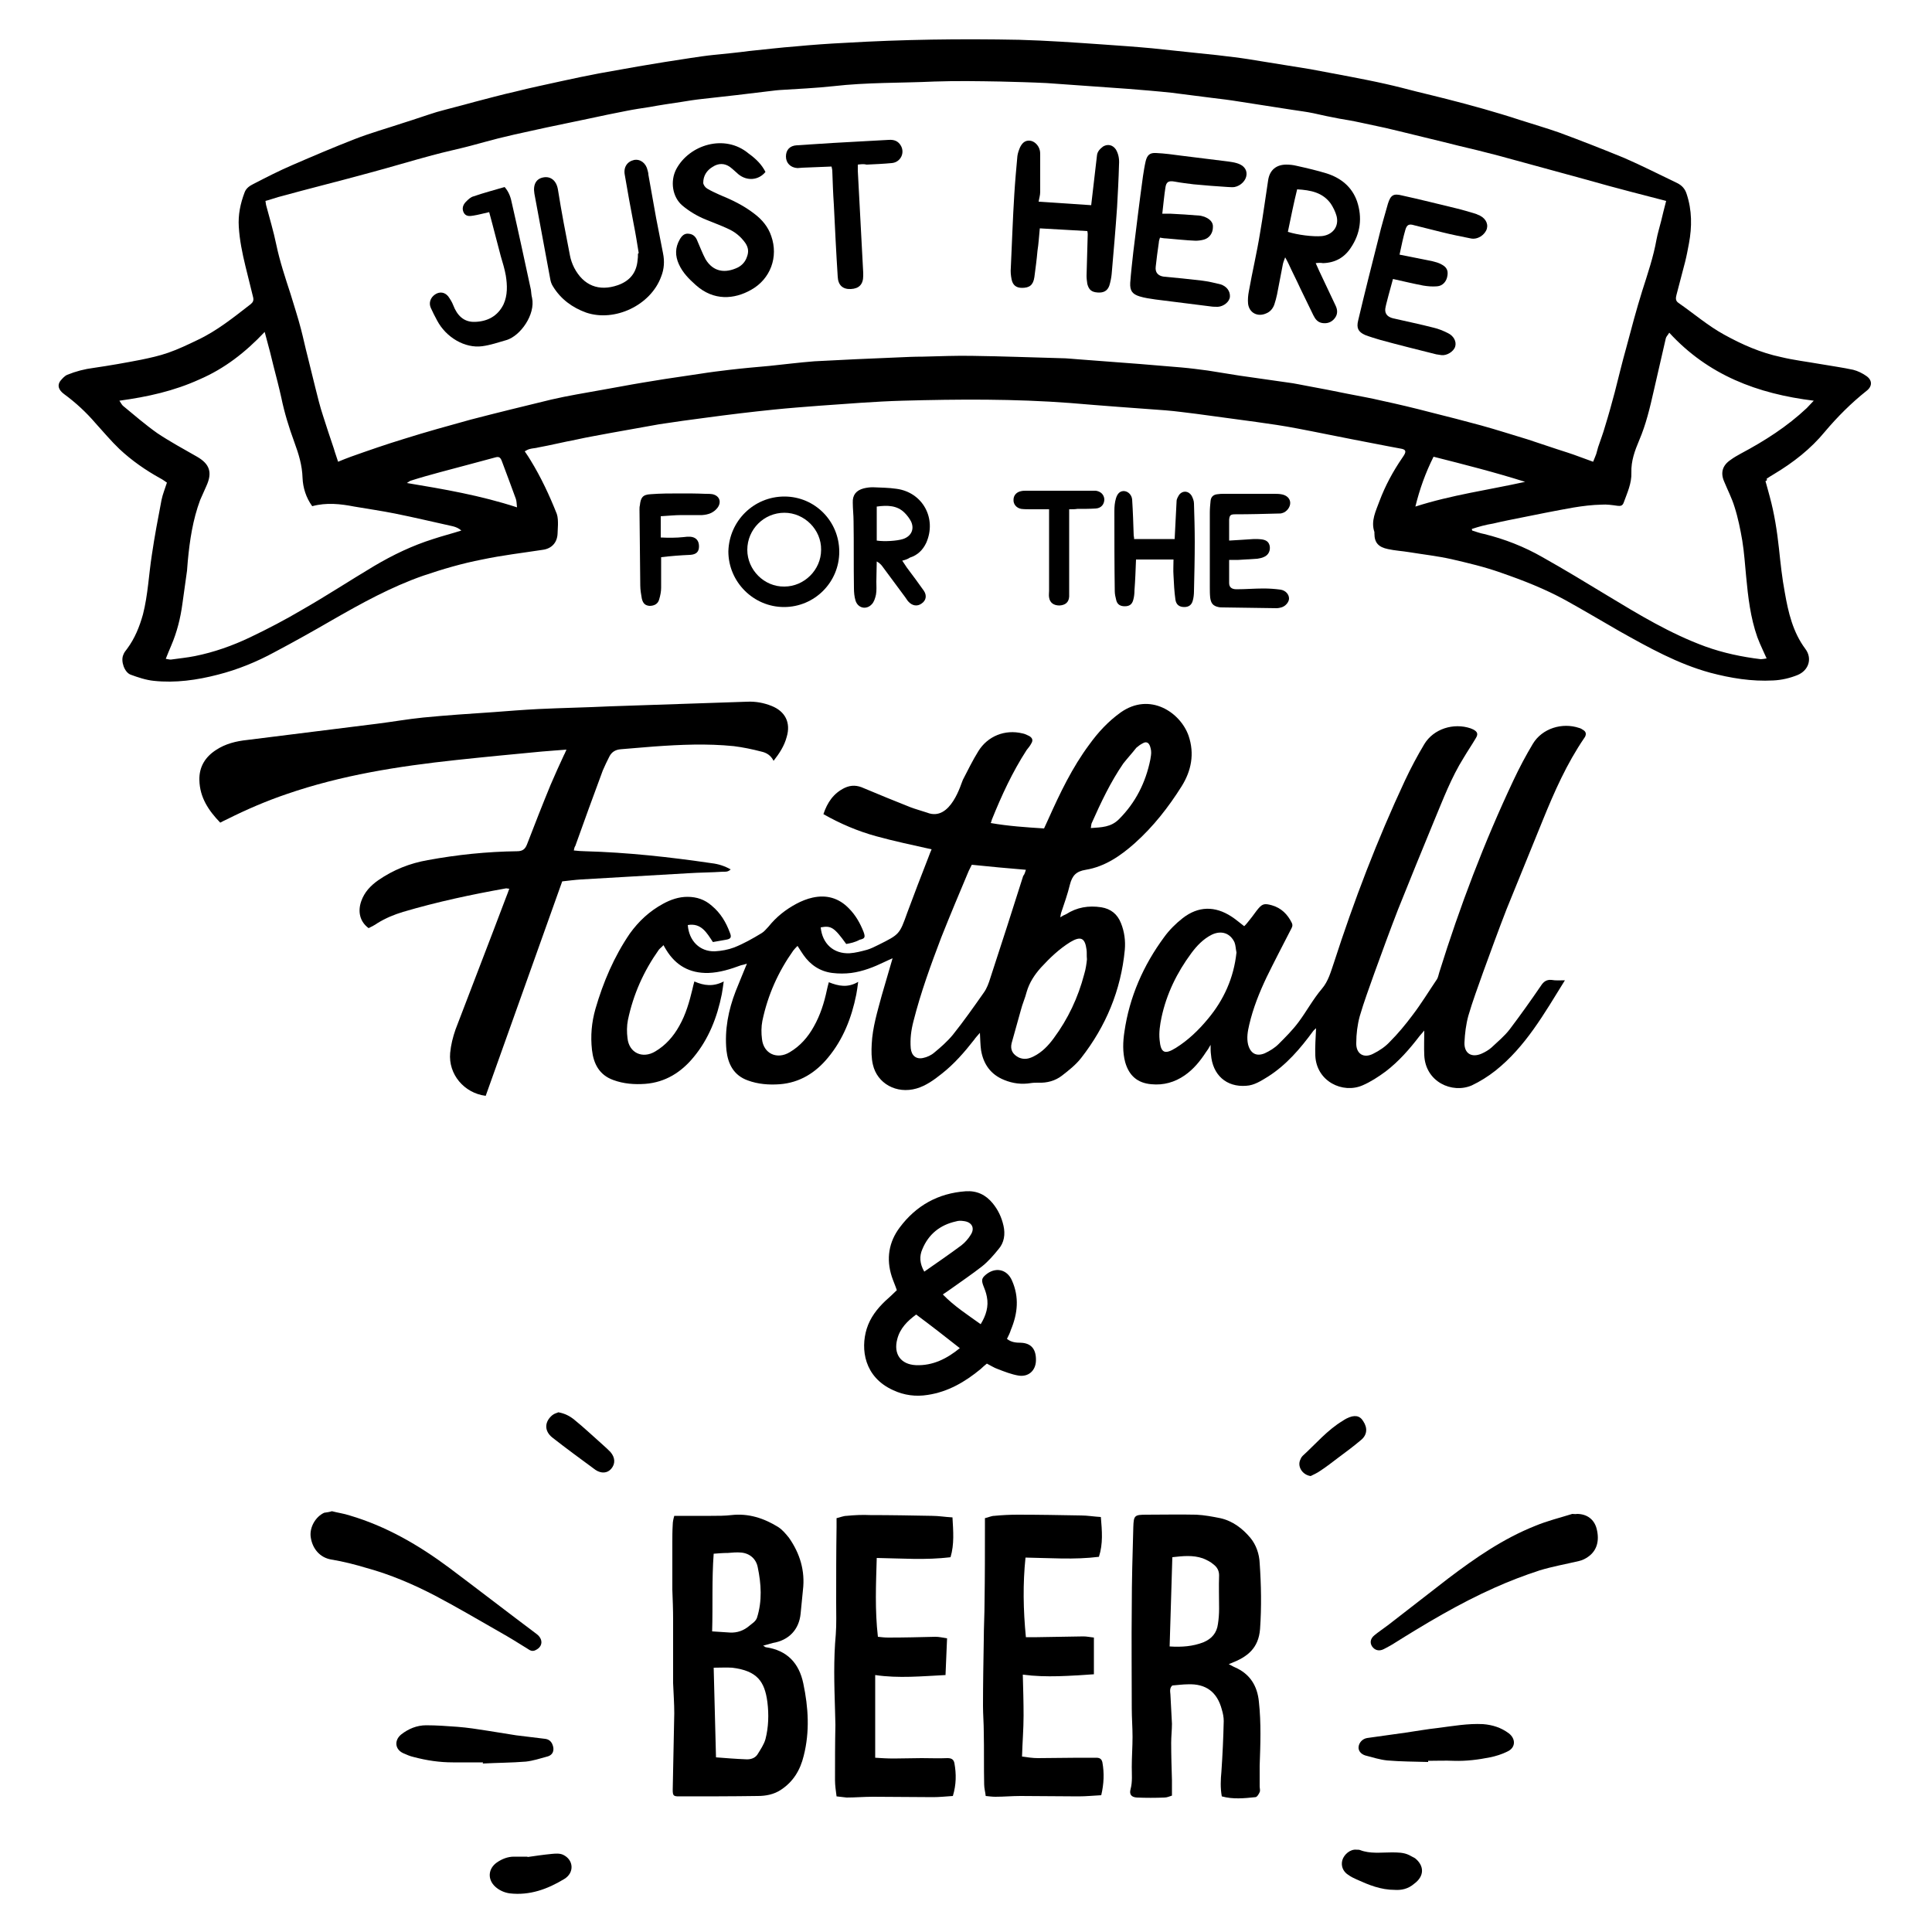
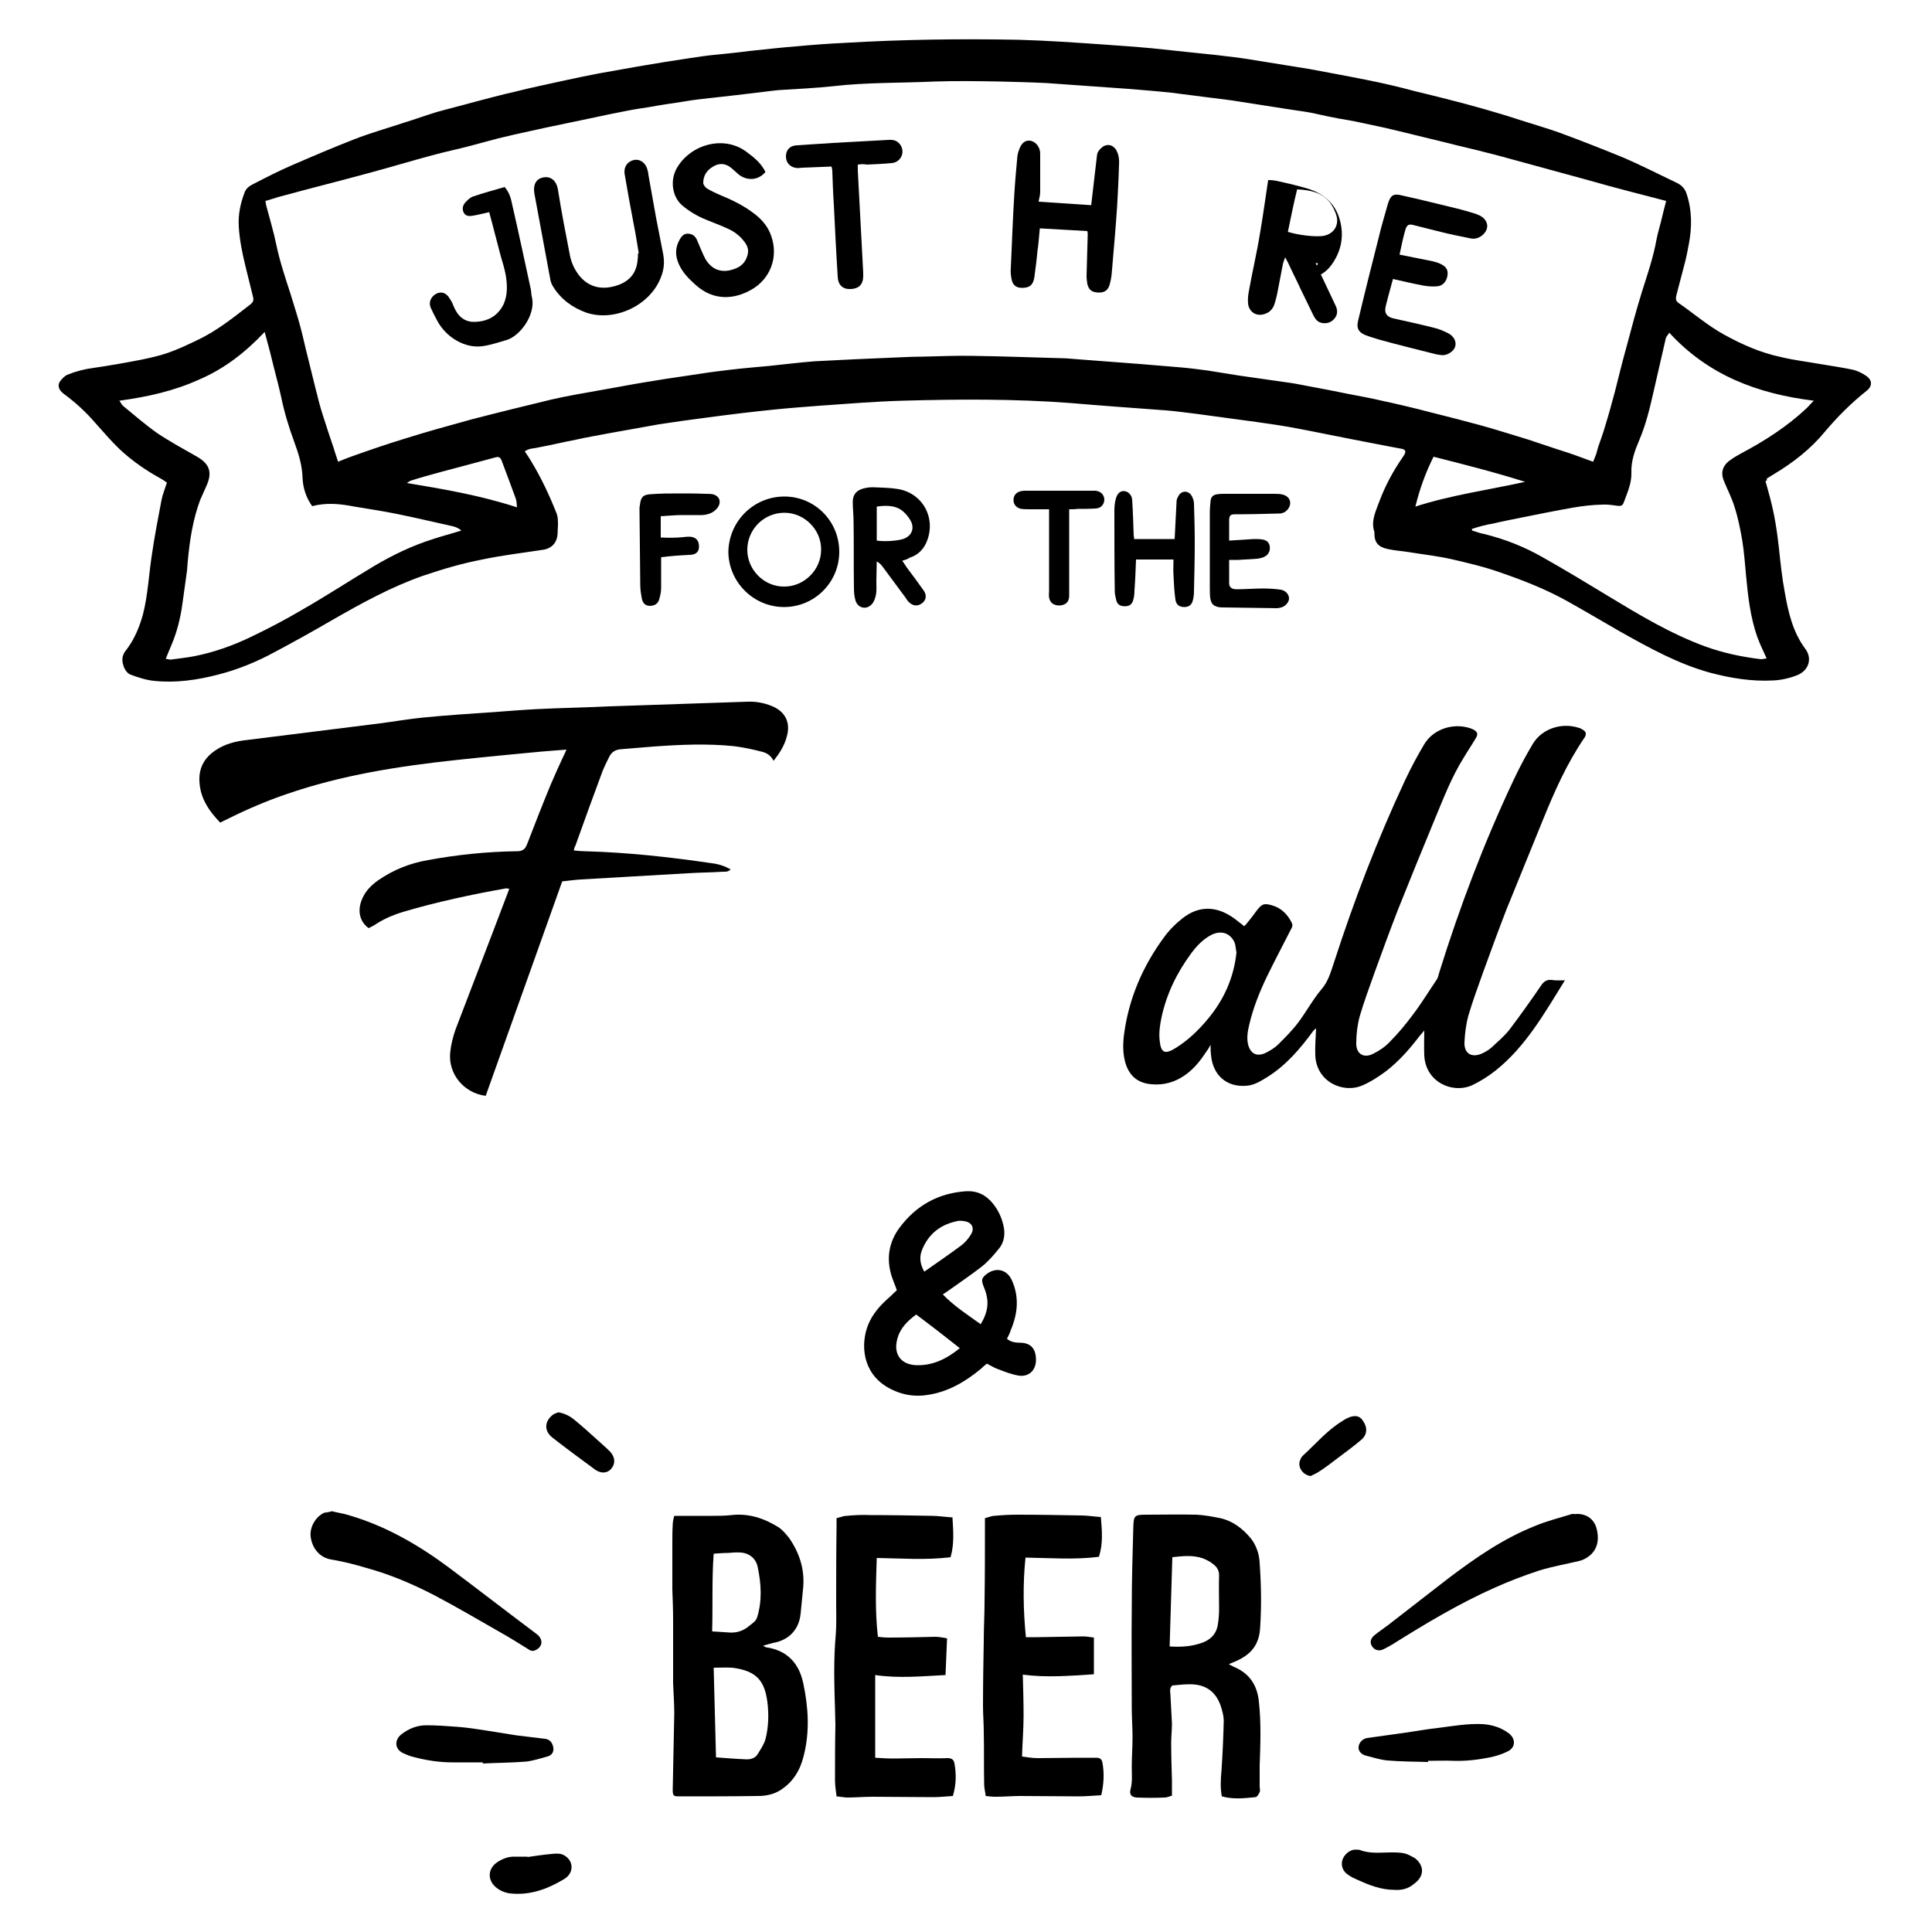
<svg xmlns="http://www.w3.org/2000/svg" version="1.1" id="Layer_1" x="0px" y="0px" viewBox="0 0 500 500" style="enable-background:new 0 0 500 500;" xml:space="preserve">
  <path d="M456.9,124.5c0.4,1.5,0.8,2.8,1.1,4c1.2,4.4,1.9,8.9,2.4,13.5c0.4,3.8,0.8,7.6,1.5,11.3c0.9,5.2,2.1,10.3,5.3,14.6  c1.9,2.5,0.9,5.6-2,6.8c-2,0.8-4.1,1.3-6.3,1.4c-5.6,0.3-11-0.6-16.3-2c-8.4-2.3-15.9-6.5-23.4-10.7c-4.7-2.7-9.4-5.5-14.1-8.1  c-5.3-2.9-10.9-5.1-16.7-7.1c-4.2-1.5-8.5-2.5-12.8-3.5c-3.6-0.8-7.2-1.2-10.9-1.8c-1.8-0.3-3.7-0.4-5.5-0.8c-2.4-0.5-3.5-1.6-3.5-4  c0-0.1,0-0.3,0-0.4c-1-2.9,0.4-5.5,1.3-8c1.5-4,3.5-7.7,5.9-11.2c0.1-0.2,0.3-0.4,0.4-0.6c0.7-1.1,0.5-1.6-0.8-1.8  c-1.1-0.2-2.1-0.4-3.2-0.6c-3.1-0.6-6.2-1.2-9.3-1.8c-4.7-0.9-9.4-1.9-14.2-2.8c-3.6-0.7-7.1-1.2-10.7-1.7  c-5.2-0.7-10.3-1.4-15.5-2.1c-2.6-0.3-5.3-0.7-7.9-0.9c-8.2-0.6-16.5-1.2-24.7-1.9c-14.5-1.1-28.9-1-43.4-0.6  c-7.2,0.2-14.3,0.8-21.5,1.3c-3.9,0.3-7.9,0.6-11.8,1c-5.9,0.6-11.7,1.3-17.6,2.1c-4,0.5-8.1,1.1-12.1,1.7  c-4.1,0.7-8.2,1.5-12.3,2.2c-3.1,0.6-6.2,1.1-9.3,1.8c-3.2,0.6-6.4,1.4-9.7,2c-0.7,0.2-1.5,0.2-2.2,0.4c-0.4,0.1-0.8,0.3-1.3,0.6  c0.6,0.9,1.1,1.6,1.5,2.3c2.7,4.4,4.9,9.1,6.8,13.9c0.3,0.9,0.3,1.9,0.3,2.8c0,0.8-0.1,1.5-0.1,2.3c-0.1,2.3-1.5,3.9-3.9,4.2  c-5.2,0.8-10.4,1.4-15.6,2.5c-5.2,1-10.3,2.5-15.3,4.2c-8.3,2.9-15.9,7.1-23.4,11.4c-5,2.9-10,5.7-15.1,8.4  c-4.6,2.5-9.5,4.5-14.6,5.8c-5.4,1.4-11,2.2-16.6,1.6c-2-0.2-4.1-0.9-6-1.6c-1.6-0.6-2.6-3.5-1.9-5.1c0.2-0.6,0.6-1.1,1-1.6  c2-2.7,3.2-5.7,4.1-8.9c1.3-5.1,1.5-10.3,2.3-15.4c0.7-4.8,1.6-9.5,2.5-14.2c0.3-1.5,0.9-2.9,1.4-4.5c-0.6-0.4-1.1-0.8-1.7-1.1  c-3.8-2.1-7.4-4.6-10.6-7.6c-2.2-2.1-4.1-4.4-6.2-6.7c-2.4-2.8-5.1-5.3-8.1-7.5c-1.5-1.1-1.8-2.3-1-3.4c0.5-0.6,1.1-1.3,1.8-1.6  c2.2-0.9,4.5-1.5,6.9-1.8c4.1-0.6,8.1-1.3,12.2-2.1c2.4-0.5,4.7-1,7-1.8c2.6-0.9,5.1-2.1,7.6-3.3c5.1-2.4,9.4-5.9,13.8-9.3  c0.6-0.5,0.8-1,0.6-1.8c-0.7-2.7-1.3-5.4-2-8.1c-0.8-3.3-1.5-6.7-1.7-10.1c-0.2-3.1,0.4-6,1.5-8.9c0.4-1.1,1.3-1.7,2.3-2.2  c3.3-1.7,6.6-3.4,10.1-4.9c5.3-2.3,10.7-4.6,16.1-6.7c4.1-1.6,8.4-2.8,12.6-4.2c2.9-0.9,5.7-1.9,8.6-2.8c3.2-0.9,6.5-1.7,9.7-2.6  c3.5-0.9,7.1-1.9,10.7-2.7c3.9-1,7.9-1.8,11.9-2.7c3.2-0.7,6.5-1.4,9.7-2c3.4-0.6,6.7-1.2,10.1-1.8c4.6-0.8,9.1-1.5,13.7-2.2  c2-0.3,4-0.6,6-0.8c3-0.3,6.1-0.6,9.1-1c4-0.4,8.1-0.9,12.1-1.2c4.2-0.4,8.4-0.7,12.5-0.9c15.1-0.9,30.2-1.1,45.3-0.8  c7.2,0.2,14.3,0.7,21.5,1.2c4.3,0.3,8.6,0.6,12.9,1c4.1,0.4,8.2,0.9,12.3,1.3c3,0.3,5.9,0.6,8.9,1c2.5,0.3,4.9,0.7,7.3,1.1  c4.1,0.7,8.3,1.3,12.4,2c3.4,0.6,6.7,1.3,10.1,1.9c3.1,0.6,6.2,1.2,9.3,1.9c2.7,0.6,5.4,1.3,8.1,2c2.6,0.6,5.2,1.3,7.7,1.9  c3.2,0.8,6.5,1.7,9.7,2.6c3.1,0.9,6.2,1.8,9.2,2.8c3.4,1.1,6.9,2.1,10.3,3.3c5.7,2.1,11.3,4.3,16.9,6.6c4.6,2,9.1,4.3,13.7,6.5  c1.2,0.6,2,1.5,2.4,2.8c1.4,4.2,1.4,8.5,0.6,12.8c-0.3,1.6-0.6,3.2-1,4.8c-0.7,2.8-1.5,5.6-2.2,8.4c-0.2,0.8-0.4,1.6,0.5,2.2  c3.9,2.7,7.6,5.9,11.8,8.2c4.7,2.6,9.5,4.7,14.7,5.8c3.3,0.8,6.7,1.2,10.1,1.8c2.9,0.5,5.8,0.9,8.6,1.5c1.2,0.3,2.4,0.9,3.4,1.6  c1.6,1.1,1.6,2.7,0,3.9c-3.9,3.1-7.5,6.7-10.7,10.5c-3.7,4.5-8.2,8-13.2,11c-0.7,0.4-1.3,0.8-1.9,1.2  C457.4,124.3,457.2,124.4,456.9,124.5z M431.2,52c-3.1-0.8-5.8-1.5-8.5-2.2c-4.2-1.1-8.3-2.2-12.5-3.4c-4.3-1.2-8.5-2.3-12.8-3.5  c-3.3-0.9-6.6-1.8-9.9-2.7c-3.4-0.9-6.7-1.7-10.1-2.5c-5.1-1.3-10.3-2.5-15.5-3.8c-1.4-0.3-2.8-0.7-4.3-1c-1.8-0.4-3.7-0.8-5.6-1.2  c-1.8-0.4-3.6-0.7-5.4-1c-2.2-0.4-4.5-0.9-6.7-1.4c-1.9-0.4-3.7-0.6-5.6-0.9c-4.5-0.7-9-1.4-13.5-2.1c-2.4-0.4-4.9-0.7-7.4-1  c-3.4-0.4-6.8-0.9-10.2-1.3c-3.7-0.4-7.5-0.7-11.2-1c-7-0.5-14.1-1-21.1-1.5c-4-0.2-8-0.3-12-0.4c-5.7-0.1-11.4-0.2-17.1,0  c-8.7,0.4-17.4,0.2-26.1,1.2c-4.6,0.5-9.2,0.7-13.9,1c-0.4,0-0.8,0.1-1.1,0.1c-3.3,0.4-6.7,0.8-10,1.2c-3,0.3-5.9,0.7-8.9,1  c-1.9,0.2-3.8,0.5-5.6,0.8c-2.7,0.4-5.4,0.8-8.1,1.3c-2,0.3-4,0.6-6,1c-3.2,0.6-6.4,1.3-9.7,2c-3.7,0.8-7.3,1.5-11,2.3  c-1.4,0.3-2.7,0.6-4.1,0.9c-2.8,0.6-5.5,1.2-8.3,1.9c-2.4,0.6-4.8,1.3-7.1,1.9c-3.4,0.9-6.8,1.6-10.1,2.5c-5.2,1.4-10.5,3-15.7,4.4  c-8,2.2-16.1,4.2-24.1,6.4c-1.1,0.3-2.1,0.7-3.3,1c0.1,0.5,0.1,0.9,0.2,1.2c0.9,3.4,1.9,6.7,2.6,10.1c0.9,4.3,2.3,8.5,3.7,12.8  c0.9,3,1.9,6,2.7,9.1c0.6,2.3,1.1,4.7,1.7,7c0.7,2.7,1.3,5.4,2,8.1c0.6,2.4,1.2,4.9,2,7.3c0.9,2.8,1.8,5.6,2.8,8.5  c0.3,1.1,0.7,2.1,1.1,3.4c1.2-0.5,2.2-0.9,3.3-1.3c4.5-1.6,9.1-3.2,13.7-4.6c5.7-1.8,11.5-3.4,17.3-5c6.9-1.8,13.9-3.5,20.9-5.2  c4.3-1,8.7-1.7,13.1-2.5c1.7-0.3,3.4-0.6,5-0.9c3.7-0.7,7.5-1.3,11.2-1.9c3.1-0.5,6.3-0.9,9.4-1.4c2.5-0.4,5-0.7,7.5-1  c3.4-0.4,6.8-0.7,10.2-1c3.9-0.4,7.8-0.9,11.7-1.2c7.2-0.4,14.3-0.7,21.5-1c2.2-0.1,4.3-0.2,6.5-0.2c4.4-0.1,8.8-0.3,13.1-0.2  c7.6,0.1,15.1,0.4,22.7,0.6c1.5,0,3,0.2,4.6,0.3c5.3,0.4,10.5,0.8,15.8,1.2c3.6,0.3,7.2,0.6,10.8,0.9c2.3,0.2,4.5,0.5,6.8,0.8  c2.7,0.4,5.4,0.9,8.1,1.3c4.2,0.6,8.4,1.2,12.6,1.8c1.7,0.2,3.4,0.6,5.1,0.9c3.4,0.6,6.8,1.3,10.3,2c3,0.6,6,1.1,8.9,1.8  c4.2,0.9,8.4,1.9,12.6,3c4.4,1.1,8.7,2.2,13.1,3.4c4,1.1,8,2.4,12,3.6c3.4,1.1,6.8,2.3,10.3,3.4c2.2,0.7,4.4,1.6,6.7,2.4  c0.3-0.8,0.6-1.4,0.8-2c0.2-0.6,0.3-1.2,0.5-1.8c0.6-1.8,1.3-3.6,1.8-5.4c0.9-2.9,1.7-5.8,2.5-8.8c1-3.9,1.9-7.7,3-11.6  c1.3-4.9,2.6-9.8,4.1-14.6c1.4-4.4,2.9-8.8,3.7-13.3c0.3-1.6,0.8-3.2,1.2-4.8C430.3,55.5,430.7,53.9,431.2,52z M30.9,103.7  c0.4,0.6,0.6,1,0.9,1.3c2.9,2.4,5.8,4.9,8.9,7.1c3.3,2.2,6.8,4.1,10.3,6.1c3.3,1.9,4,4.1,2.4,7.6c-0.5,1.2-1.1,2.4-1.6,3.6  c-1.9,5.1-2.7,10.4-3.2,15.8c-0.1,0.8-0.1,1.6-0.2,2.5c-0.4,2.9-0.8,5.8-1.2,8.6c-0.5,3.7-1.4,7.3-2.9,10.8  c-0.5,1.1-0.9,2.2-1.4,3.4c0.6,0.1,0.9,0.2,1.3,0.2c2.1-0.3,4.2-0.5,6.2-0.9c5-1,9.8-2.7,14.4-4.9c4.6-2.2,9-4.5,13.4-7.1  c6.3-3.6,12.4-7.6,18.6-11.3c4.9-2.9,9.9-5.3,15.3-7c2.4-0.8,4.8-1.4,7.3-2.2c-0.7-0.6-1.4-0.9-2.2-1.1c-5-1.1-10-2.3-15-3.3  c-3.5-0.7-7-1.2-10.5-1.8c-3.6-0.7-7.2-1.1-10.9-0.1c-1.6-2.2-2.4-4.8-2.5-7.3c-0.1-3.3-1-6.2-2.1-9.2c-1.4-3.8-2.6-7.7-3.4-11.6  c-0.6-2.7-1.3-5.4-2-8.1c-0.6-2.5-1.2-4.9-1.9-7.4c-0.1-0.4-0.2-0.8-0.4-1.5c-5,5.3-10.4,9.5-16.9,12.3  C45,101.2,38.2,102.7,30.9,103.7z M380.9,136.9c0,0.1,0.1,0.3,0.1,0.4c1,0.3,2,0.7,3.1,0.9c5.3,1.3,10.4,3.3,15.1,6  c5.7,3.2,11.3,6.6,16.9,10c8.1,4.9,16.2,9.8,25.2,13.1c4.7,1.7,9.5,2.7,14.4,3.3c0.4,0,0.8-0.1,1.5-0.2c-0.4-0.9-0.7-1.5-1-2.2  c-0.5-1.1-1-2.2-1.4-3.3c-1.8-5.1-2.4-10.4-2.9-15.7c-0.3-3.1-0.5-6.2-1-9.3c-0.5-2.9-1.1-5.9-2-8.7c-0.7-2.3-1.8-4.4-2.7-6.6  c-1-2.3-0.4-4.2,1.7-5.6c0.8-0.6,1.7-1.1,2.6-1.6c6.2-3.3,12-7,17.1-11.8c0.5-0.5,1-1.1,1.8-1.9c-14.6-1.8-27.3-6.6-37.4-17.6  c-0.4,0.7-0.8,1-0.9,1.5c-1,4.5-2.1,9-3.1,13.5c-1,4.4-2,8.7-3.8,12.9c-1.1,2.6-2.1,5.3-2,8.3c0.1,2.8-1.1,5.3-2,7.8  c-0.3,0.8-0.8,0.9-1.6,0.8c-1.4-0.2-2.8-0.4-4.1-0.3c-4.9,0.1-9.7,1.2-14.5,2.1c-2,0.4-4,0.8-6,1.2c-2.5,0.5-5.1,1-7.6,1.6  C384.5,135.8,382.7,136.3,380.9,136.9z M133.8,131.3c-0.1-1-0.1-1.6-0.3-2.2c-1.2-3.3-2.4-6.5-3.6-9.7c-0.4-1.1-0.8-1.3-1.8-1  c-2.3,0.6-4.5,1.2-6.7,1.8c-2.5,0.7-5,1.3-7.5,2c-2.6,0.7-5.1,1.4-7.6,2.2c-0.3,0.1-0.5,0.3-1,0.6  C114.9,126.6,124.3,128.2,133.8,131.3z M366.3,131.1c9.3-3,18.9-4.3,28.4-6.4c-7.9-2.5-15.8-4.5-23.7-6.5  C368.9,122.4,367.4,126.6,366.3,131.1z" />
-   <path d="M219,244.3c-3.1-4.3-3.9-4.8-6.6-4.3c0.4,4.2,3.3,6.9,7.5,6.7c1.5-0.1,3-0.5,4.5-0.9c1-0.3,2-0.8,3-1.3  c5.4-2.7,5.4-2.7,7.4-8.3c1.8-4.8,3.6-9.6,5.5-14.4c0.2-0.6,0.5-1.3,0.8-2c-4.9-1.1-9.7-2.1-14.4-3.4c-4.7-1.3-9.2-3.2-13.6-5.7  c1-3,2.6-5.4,5.5-6.8c1.7-0.8,3.3-0.7,5,0.1c4,1.7,8,3.3,12,4.9c1.3,0.5,2.8,0.9,4.3,1.4c6.2,2.5,8.9-7.8,9.3-8.5  c1.3-2.5,2.5-5,4-7.4c2.4-3.9,6.9-5.7,11.4-4.6c0.6,0.1,1.2,0.4,1.8,0.7c0.8,0.5,1,1.1,0.5,1.9c-0.3,0.6-0.8,1.2-1.2,1.7  c-3.7,5.7-6.5,11.8-9,18c-0.1,0.2-0.1,0.5-0.3,0.9c4.6,0.8,9.1,1.1,13.8,1.4c0.4-0.8,0.7-1.6,1.1-2.4c3-6.7,6.2-13.4,10.6-19.3  c2.3-3.2,4.9-6,8.1-8.3c7.6-5.4,15.5,0,17.6,6c1.6,4.7,0.7,9.1-1.8,13.1c-3.4,5.4-7.3,10.4-12.1,14.7c-3.7,3.3-7.8,6.1-12.7,6.9  c-2.5,0.4-3.5,1.5-4.1,3.8c-0.6,2.5-1.5,5-2.3,7.4c-0.1,0.3-0.1,0.6-0.2,1.1c0.6-0.4,1-0.6,1.5-0.8c2.8-1.8,5.8-2.3,9.1-1.8  c2.5,0.4,4.2,1.8,5.1,4.1c0.9,2.2,1.2,4.6,1,6.9c-1,10.5-4.9,19.8-11.3,28c-1.4,1.8-3.2,3.2-5,4.6c-1.7,1.3-3.8,1.9-6.1,1.8  c-0.6,0-1.3,0-1.9,0.1c-2.4,0.4-4.7,0.1-6.9-0.8c-3.5-1.4-5.4-4.1-6-7.7c-0.2-1.4-0.2-2.8-0.3-4.5c-0.6,0.7-1.1,1.2-1.5,1.8  c-2.5,3.2-5.2,6.3-8.4,8.8c-2,1.6-4.1,3.1-6.5,3.8c-5.2,1.5-10.2-1.3-11.3-6.2c-0.4-1.7-0.4-3.5-0.3-5.3c0.2-4.3,1.5-8.5,2.6-12.6  c0.9-3.1,1.8-6.2,2.8-9.6c-0.9,0.4-1.6,0.7-2.2,1c-2.7,1.3-5.5,2.4-8.5,2.8c-1.6,0.2-3.3,0.2-4.9,0c-3.2-0.4-5.7-2.1-7.5-4.7  c-0.5-0.7-0.9-1.4-1.5-2.3c-0.4,0.4-0.8,0.8-1.1,1.2c-3.9,5.5-6.6,11.5-8,18.2c-0.3,1.5-0.3,3.2-0.1,4.7c0.4,3.8,3.9,5.4,7.2,3.4  c2.7-1.6,4.7-3.9,6.2-6.6c1.7-3,2.7-6.2,3.4-9.5c0.1-0.6,0.3-1.2,0.5-2c2.5,1,4.9,1.5,7.6-0.1c-0.2,1.4-0.3,2.3-0.5,3.3  c-1.2,6-3.4,11.6-7.3,16.3c-3.2,3.9-7.3,6.5-12.5,6.9c-2.8,0.2-5.6,0-8.3-1c-3.6-1.3-5.1-4.2-5.5-7.8c-0.5-5.3,0.5-10.4,2.4-15.3  c0.9-2.3,1.9-4.6,2.9-7.1c-0.6,0.2-1,0.3-1.5,0.4c-2.7,1-5.5,1.9-8.5,2c-4.8,0.1-8.4-1.9-10.9-6c-0.2-0.3-0.4-0.7-0.7-1.2  c-0.4,0.5-0.9,0.8-1.2,1.2c-3.9,5.5-6.6,11.5-8,18.2c-0.3,1.5-0.3,3.2-0.1,4.7c0.4,3.8,3.9,5.4,7.2,3.4c2.7-1.6,4.7-3.9,6.2-6.6  c1.7-3,2.6-6.2,3.4-9.5c0.1-0.6,0.3-1.2,0.5-2c2.5,1.1,4.9,1.4,7.6,0c-0.2,1.3-0.3,2.3-0.5,3.3c-1.2,6-3.4,11.6-7.3,16.3  c-3.2,3.9-7.3,6.5-12.5,6.9c-2.8,0.2-5.6,0-8.3-1c-3.6-1.3-5.1-4.2-5.5-7.8c-0.4-3.6-0.1-7.1,0.9-10.6c2-6.9,4.8-13.5,8.9-19.5  c2.3-3.2,5.1-5.8,8.6-7.7c2-1.1,4.1-1.8,6.3-1.8c2.4,0,4.5,0.7,6.3,2.3c2.3,1.9,3.7,4.3,4.7,7c0.5,1.2,0.2,1.6-1,1.8  c-1.1,0.2-2.2,0.4-3.4,0.6c-1.6-2.4-3-5-6.5-4.4c0.3,4.1,3.1,6.9,7,6.8c1.7-0.1,3.4-0.4,5-1c2.5-1,4.8-2.3,7.1-3.7  c0.7-0.4,1.2-1.1,1.8-1.7c2-2.5,4.4-4.4,7.2-5.9c1.3-0.7,2.8-1.3,4.2-1.6c3.6-0.8,6.8,0.1,9.4,2.8c1.7,1.7,2.9,3.8,3.8,6.1  c0.5,1.4,0.3,1.7-1,2C221.2,243.9,220.1,244.1,219,244.3z M265.5,225.1c-4.7-0.4-9.3-0.8-14-1.3c-0.2,0.4-0.5,1-0.8,1.6  c-2.4,5.7-4.8,11.4-7.1,17.2c-2.7,7.1-5.3,14.2-7.2,21.7c-0.6,2.3-0.9,4.6-0.7,7c0.2,1.9,1.4,2.9,3.2,2.5c1-0.2,2.1-0.7,2.9-1.4  c1.7-1.4,3.4-2.9,4.8-4.6c2.8-3.5,5.4-7.2,8-10.9c0.8-1.1,1.3-2.5,1.7-3.8c2.9-8.8,5.7-17.6,8.5-26.4  C265.2,226.2,265.3,225.7,265.5,225.1z M281.3,248.3c-0.1-1.1,0-1.8-0.1-2.5c-0.4-3.1-1.5-3.6-4.2-2c-2.9,1.8-5.3,4.1-7.6,6.6  c-1.7,1.9-3,3.9-3.7,6.3c-0.4,1.6-1.1,3.1-1.5,4.7c-0.8,2.9-1.6,5.7-2.4,8.6c-0.4,1.7,0.3,2.9,1.9,3.7c1.4,0.6,2.6,0.3,3.8-0.3  c2.2-1.1,3.8-2.8,5.2-4.7c3.7-5,6.3-10.5,7.9-16.6C281,250.8,281.2,249.3,281.3,248.3z M282.3,214.3c2.8-0.2,5.2-0.2,7.3-2.3  c4.3-4.3,6.9-9.5,8.1-15.4c0.1-0.7,0.3-1.5,0.2-2.3c-0.1-0.7-0.3-1.6-0.8-2c-0.7-0.5-1.4,0.1-2.1,0.5c-0.3,0.2-0.6,0.5-0.9,0.7  c-1.1,1.4-2.3,2.7-3.4,4.1c-3.3,4.8-5.8,10.1-8.2,15.5C282.4,213.4,282.4,213.8,282.3,214.3z" />
  <path d="M148.5,220.1c1,0.1,2,0.2,2.9,0.2c11,0.3,21.9,1.5,32.8,3.1c1.7,0.2,3.3,0.7,4.9,1.6c-0.7,0.7-1.4,0.6-2,0.6  c-3,0.2-6.1,0.2-9.1,0.4c-9.2,0.5-18.4,1.1-27.6,1.6c-1.6,0.1-3.1,0.3-4.9,0.5c-6.6,18.5-13.2,37-19.8,55.5  c-5.6-0.7-9.7-5.6-9.2-11.1c0.2-2.1,0.7-4.1,1.4-6.1c4.3-11.3,8.7-22.6,13-34c0.3-0.8,0.6-1.5,0.9-2.4c-0.3,0-0.6-0.1-0.8-0.1  c-9,1.6-17.9,3.5-26.7,6.1c-2.3,0.7-4.5,1.6-6.6,2.9c-0.7,0.5-1.5,0.9-2.3,1.3c-2.2-1.6-2.9-4.2-1.9-7c0.8-2.3,2.4-4,4.4-5.4  c3.9-2.7,8.2-4.4,12.8-5.2c7.6-1.4,15.3-2.2,23.1-2.3c1.4,0,2.1-0.5,2.6-1.8c2-5.2,4-10.3,6.1-15.4c1.1-2.6,2.3-5.2,3.5-7.8  c0.2-0.3,0.3-0.7,0.6-1.3c-2.3,0.2-4.3,0.3-6.4,0.5c-7.4,0.7-14.8,1.4-22.2,2.2c-14.9,1.6-29.6,3.9-43.8,8.8  c-5.3,1.8-10.4,4-15.4,6.5c-0.6,0.3-1.1,0.5-1.8,0.9c-3-3.1-5.3-6.5-5.4-11c-0.1-3.4,1.5-6,4.3-7.8c2.4-1.6,5.2-2.3,8.1-2.6  c11.2-1.4,22.4-2.8,33.6-4.2c4-0.5,7.9-1.2,11.9-1.6c6.1-0.6,12.2-1,18.2-1.4c3.9-0.3,7.7-0.6,11.6-0.8c6.2-0.3,12.3-0.4,18.5-0.7  c11.9-0.4,23.7-0.8,35.6-1.2c2.2-0.1,4.3,0.3,6.3,1.1c3.5,1.4,5,4.3,3.9,8c-0.6,2.3-1.9,4.3-3.4,6.2c-0.7-1.4-1.8-2.1-3.2-2.4  c-2.3-0.6-4.7-1.1-7.1-1.4c-6.9-0.7-13.8-0.4-20.7,0.1c-2.9,0.2-5.7,0.5-8.5,0.7c-1.4,0.1-2.4,0.7-3,1.9c-0.6,1.2-1.2,2.4-1.7,3.6  c-2.4,6.5-4.8,13-7.1,19.5C148.7,219.2,148.6,219.5,148.5,220.1z" />
  <path d="M405,253.7c-5.4,8.7-10.2,17.2-18,23.4c-1.9,1.5-4,2.8-6.1,3.8c-5.1,2.2-12-0.9-12.3-7.8c-0.1-2.1,0-4.2,0-6.4  c-0.3,0.4-0.8,0.9-1.2,1.4c-2.6,3.4-5.4,6.6-8.8,9.2c-1.9,1.4-3.9,2.7-6,3.6c-5.1,2.2-11.9-1-12.2-7.7c-0.1-2.3,0.1-4.7,0.2-7.1  c-0.3,0.3-0.6,0.5-0.8,0.8c-3.3,4.5-6.9,8.7-11.6,11.7c-1.8,1.1-3.6,2.3-5.7,2.4c-5.1,0.4-8.7-2.8-9.1-8.1c-0.1-0.7-0.1-1.4-0.1-2.5  c-0.5,0.9-0.8,1.4-1.2,1.9c-1.5,2.3-3.2,4.4-5.5,6c-2.6,1.8-5.5,2.6-8.6,2.3c-3.6-0.3-5.8-2.2-6.8-5.7c-0.7-2.6-0.6-5.3-0.2-7.9  c1.3-9,4.9-17.2,10.3-24.5c1.3-1.8,3-3.5,4.8-4.9c4-3.1,8.3-3.2,12.6-0.4c1.1,0.7,2.1,1.6,3.3,2.5c0.3-0.3,0.6-0.6,0.9-1  c0.8-1,1.6-2,2.3-3c1.4-1.8,1.9-2,4-1.4c2.4,0.7,4,2.3,5.1,4.5c0.4,0.8,0,1.3-0.3,1.9c-2.1,4.1-4.2,8.1-6.2,12.2  c-1.9,4-3.5,8-4.5,12.3c-0.4,1.7-0.7,3.4-0.3,5.1c0.6,2.3,2.1,3.2,4.3,2.3c1.3-0.6,2.6-1.4,3.6-2.4c1.8-1.8,3.6-3.6,5.1-5.6  c2.1-2.8,3.8-6,6.1-8.7c1.7-2,2.3-4.4,3.1-6.7c5.2-16.1,11.2-31.8,18.4-47.2c1.5-3.2,3.2-6.4,5-9.4c2.4-4,7.6-5.6,12-4.1  c0.2,0.1,0.5,0.2,0.7,0.3c1.1,0.6,1.3,1.2,0.6,2.3c-1,1.7-2.1,3.3-3.1,5c-3.2,5.1-5.3,10.7-7.6,16.2c-3.2,7.7-6.3,15.4-9.4,23.1  c-2.1,5.4-4.1,10.9-6.1,16.4c-1.3,3.7-2.7,7.4-3.8,11.2c-0.6,2.2-0.9,4.6-0.9,6.9c-0.1,2.8,1.9,4.1,4.4,2.8c1.6-0.8,3.1-1.8,4.3-3.1  c2.1-2.1,4-4.4,5.8-6.8c2.3-3,4.3-6.3,6.4-9.4c0.3-0.5,0.4-1.2,0.6-1.8c5.3-17,11.6-33.6,19.2-49.7c1.5-3.2,3.2-6.4,5-9.4  c2.4-4,7.6-5.6,12-4.1c0.4,0.1,0.7,0.3,1,0.5c0.7,0.4,0.9,1,0.5,1.8c-0.1,0.1-0.1,0.2-0.2,0.3c-4.5,6.6-7.7,13.8-10.7,21.2  c-3.1,7.7-6.3,15.4-9.4,23.1c-2.1,5.4-4.1,10.9-6.1,16.4c-1.3,3.7-2.7,7.4-3.8,11.2c-0.6,2.2-0.9,4.6-1,6.9c-0.1,2.8,1.8,4,4.4,2.9  c0.9-0.4,1.8-0.9,2.6-1.6c1.6-1.5,3.4-3,4.7-4.7c2.8-3.7,5.5-7.5,8.1-11.3c0.7-1.1,1.5-1.6,2.7-1.5  C402.7,253.8,403.6,253.7,405,253.7z M320,246.5c-0.2-0.9-0.2-1.8-0.5-2.6c-1.1-2.4-3.4-3.2-5.9-2c-2.2,1.1-3.9,2.9-5.3,4.8  c-3.7,5-6.4,10.5-7.7,16.6c-0.4,1.9-0.7,3.9-0.5,5.8c0.3,3.4,1.3,3.9,4.2,2.1c3.2-2,5.9-4.6,8.3-7.5  C316.7,258.8,319.3,253.1,320,246.5z" />
  <path d="M197.5,425.9c0.5,0.3,0.6,0.4,0.7,0.4c5.5,0.8,8.6,4.1,9.7,9.4c1.3,6.2,1.7,12.4,0.1,18.7c-0.9,3.7-2.7,6.7-5.9,8.8  c-1.8,1.2-3.9,1.6-6,1.6c-6.8,0.1-13.6,0.1-20.4,0.1c-1.4,0-1.6-0.2-1.6-1.7c0.1-6.6,0.3-13.2,0.4-19.8c0-2.6-0.2-5.2-0.3-7.8  c0-2.2,0-4.4,0-6.7c0-3.2,0-6.5,0-9.7c0-2.6-0.1-5.2-0.2-7.8c0-0.8,0-1.5,0-2.3c0-3.3,0-6.6,0-9.9c0-1.5,0-3,0.1-4.6  c0-0.8,0.2-1.6,0.4-2.3c3.3,0,6.4,0,9.5,0c1.8,0,3.6,0,5.3-0.2c4.4-0.5,8.4,0.8,12.1,3.1c1.1,0.7,2,1.8,2.8,2.8  c2.8,4,4.2,8.5,3.6,13.5c-0.2,2-0.4,4-0.6,6.1c-0.4,4.1-3,6.9-7.2,7.6C199.3,425.4,198.5,425.6,197.5,425.9z M184.7,431.6  c0.2,7.7,0.4,15.4,0.6,23.2c2.6,0.2,5.1,0.4,7.6,0.5c1.2,0.1,2.4-0.2,3.1-1.2c0.8-1.3,1.7-2.6,2.1-4c0.8-3.1,0.9-6.4,0.5-9.6  c-0.7-5.3-2.6-8.1-9.1-8.9C187.9,431.5,186.5,431.6,184.7,431.6z M184.3,422.2c1.7,0.1,3.2,0.2,4.6,0.3c1.9,0.1,3.6-0.5,5.1-1.8  c0.7-0.6,1.5-1,1.9-2c1.4-4.4,1.1-8.8,0.2-13.1c-0.4-2.1-2-3.6-4.3-3.8c-1.1-0.1-2.3,0-3.4,0.1c-1.2,0-2.4,0.1-3.7,0.2  C184.2,408.8,184.5,415.4,184.3,422.2z" />
  <path d="M318,430.7c0.7,0.3,1.1,0.6,1.6,0.8c3.9,1.7,5.8,4.8,6.2,8.9c0.6,5.5,0.4,11,0.2,16.6c0,1.8,0,3.5,0,5.3  c0,0.5,0.2,1.1,0,1.5c-0.2,0.5-0.7,1.3-1.1,1.3c-2.9,0.3-5.8,0.6-8.7-0.2c-0.4-2.2-0.3-4.3-0.1-6.4c0.3-4.4,0.5-8.7,0.6-13.1  c0-1-0.2-2-0.5-3c-1.2-4.5-4.1-6.7-8.8-6.5c-1.3,0-2.6,0.2-4,0.3c-0.7,0.6-0.6,1.4-0.5,2.3c0.1,2.5,0.3,5.1,0.4,7.6  c0,1.6-0.2,3.3-0.2,4.9c0,3.2,0.1,6.5,0.2,9.7c0,1.3,0,2.5,0,4c-0.6,0.2-1.3,0.5-1.9,0.5c-2.4,0.1-4.8,0.1-7.2,0  c-1.4-0.1-2-0.8-1.6-2.2c0.5-1.9,0.3-3.8,0.3-5.7c0-2.6,0.2-5.2,0.2-7.8c0-2.5-0.2-4.9-0.2-7.4c0-8.7-0.1-17.4,0-26.1  c0-6.9,0.2-13.8,0.4-20.8c0.1-3,0.3-3.2,3.4-3.2c4.3,0,8.6-0.1,12.9,0c2.1,0.1,4.2,0.5,6.2,0.9c3.2,0.7,5.8,2.7,7.8,5.1  c1.5,1.8,2.3,4.2,2.4,6.5c0.4,5.7,0.5,11.4,0.1,17.1c-0.4,5-3.3,7.2-7.4,8.8C318.5,430.5,318.4,430.5,318,430.7z M302.7,426.1  c3.1,0.2,6,0,8.8-1.1c2.1-0.9,3.4-2.4,3.7-4.7c0.2-1.3,0.3-2.6,0.3-4c0-2.9-0.1-5.7,0-8.6c0-1.2-0.5-2.1-1.4-2.8  c-0.8-0.7-1.8-1.2-2.8-1.6c-2.6-0.9-5.2-0.6-7.9-0.3C303.2,410.8,302.9,418.4,302.7,426.1z" />
  <path d="M216.5,464.9c-0.2-1.5-0.4-2.9-0.4-4.2c0-4.8,0-9.5,0.1-14.3c0-1.3-0.1-2.7-0.1-4c-0.2-6.5-0.4-12.9,0.2-19.4  c0.2-2.7,0.1-5.5,0.1-8.2c0-6.5,0-13.1,0.1-19.6c0-0.7,0-1.4,0-2.3c0.9-0.2,1.8-0.6,2.6-0.6c2-0.2,4.1-0.3,6.1-0.2  c5.3,0,10.7,0.1,16,0.2c1.7,0,3.4,0.3,5.3,0.4c0.2,3.6,0.5,6.9-0.5,10.3c-6.4,0.8-12.7,0.3-19.1,0.2c-0.2,6.8-0.5,13.5,0.3,20.4  c0.8,0.1,1.8,0.2,2.7,0.2c4.1,0,8.1-0.1,12.2-0.2c0.9,0,1.8,0.2,3,0.4c-0.1,3.2-0.3,6.3-0.4,9.5c-6.1,0.3-12.1,0.9-18.2,0  c0,7.3,0,14.2,0,21.4c1.5,0.1,3.1,0.2,4.8,0.2c2.4,0,4.8-0.1,7.2-0.1c2.2,0,4.4,0.1,6.7,0c1,0,1.6,0.3,1.8,1.3  c0.5,2.8,0.5,5.5-0.4,8.5c-1.7,0.1-3.4,0.3-5.1,0.3c-5.2,0-10.4-0.1-15.6-0.1c-2.3,0-4.6,0.2-6.8,0.2  C218.2,465.1,217.4,465,216.5,464.9z" />
  <path d="M265.5,423.7c1,0,2,0,2.9,0c4-0.1,8-0.1,12-0.2c0.9,0,1.7,0.2,2.7,0.3c0,3.2,0,6.2,0,9.5c-6.2,0.4-12.2,0.9-18.4,0.1  c0.1,3.7,0.2,7.1,0.2,10.6c0,3.5-0.3,6.9-0.4,10.6c1.5,0.2,2.8,0.4,4.1,0.4c3.5,0,7-0.1,10.5-0.1c1.5,0,3,0,4.6,0  c0.9,0,1.4,0.3,1.6,1.2c0.5,2.8,0.4,5.5-0.3,8.5c-2,0.1-3.9,0.3-5.9,0.3c-5,0-10-0.1-15-0.1c-2.2,0-4.3,0.2-6.5,0.2  c-0.8,0-1.5-0.1-2.5-0.2c-0.1-1-0.4-2-0.4-3c-0.1-4.5,0-9-0.1-13.5c0-2.3-0.2-4.6-0.2-6.8c0-5.7,0.1-11.4,0.2-17.1  c0-3.3,0.2-6.6,0.2-9.9c0.1-6.5,0.1-13,0.1-19.4c0-0.7,0-1.4,0-2.2c0.9-0.2,1.7-0.6,2.4-0.6c2-0.2,4.1-0.3,6.1-0.3  c5.5,0,10.9,0.1,16.4,0.2c1.6,0,3.3,0.3,5.1,0.4c0.3,3.6,0.6,6.9-0.5,10.3c-6.4,0.8-12.6,0.3-19,0.2  C264.7,409.8,264.8,416.6,265.5,423.7z" />
  <path d="M260.6,346.5c1.1,0.9,2.4,1,3.6,1c2.7,0.1,4,1.7,3.9,4.7c-0.1,2.5-1.9,4.2-4.5,3.8c-1.8-0.3-3.6-1-5.4-1.7  c-0.9-0.3-1.8-0.9-2.8-1.4c-0.6,0.5-1.1,0.9-1.6,1.4c-4,3.3-8.4,5.9-13.7,6.7c-3.1,0.5-6.1,0.1-8.9-1.2c-7.6-3.4-8.5-10.7-6.9-15.9  c0.9-2.9,2.7-5.2,4.8-7.2c1-0.9,2-1.8,3-2.8c-0.4-1.2-0.9-2.3-1.3-3.5c-1.5-4.6-0.8-9,2.1-12.8c4.2-5.6,9.9-8.8,17-9.3  c2.9-0.2,5.2,0.9,7,3.1c1.4,1.7,2.3,3.6,2.8,5.8c0.5,2.2,0.2,4.4-1.3,6.1c-1.3,1.6-2.6,3.1-4.2,4.4c-2.7,2.1-5.5,4-8.3,6  c-0.6,0.4-1.1,0.8-1.9,1.3c2.9,3,6.3,5.2,9.8,7.7c1.4-2.3,2.1-4.6,1.6-7.1c-0.2-1.1-0.6-2.1-1-3.1c-0.4-1.2-0.3-1.7,0.6-2.5  c2.5-2.2,5.6-1.6,6.9,1.4c1.9,4.3,1.5,8.5-0.3,12.8C261.4,344.9,261,345.7,260.6,346.5z M237.1,340.2c-2.3,1.7-4.2,3.6-4.9,6.4  c-1,3.8,0.9,6.5,4.8,6.7c4.4,0.2,8.1-1.7,11.4-4.4C244.6,345.9,241,343.1,237.1,340.2z M239.2,329.1c3.3-2.3,6.5-4.5,9.6-6.8  c0.9-0.7,1.8-1.7,2.4-2.7c1.2-1.8,0.3-3.4-1.9-3.6c-0.6-0.1-1.3-0.1-1.9,0.1c-4.1,0.9-7.1,3.3-8.7,7.2  C237.9,325.1,238,327,239.2,329.1z" />
  <path d="M85.9,391.1c1.5,0.4,3.1,0.6,4.6,1.1c9.5,2.8,17.9,7.7,25.7,13.5c7.6,5.7,15.1,11.5,22.7,17.2c1.7,1.3,1.6,3.2-0.2,4.1  c-0.7,0.4-1.3,0.3-2-0.2c-2.4-1.5-4.8-3-7.3-4.4c-5.6-3.2-11.2-6.5-16.9-9.5c-5.6-2.9-11.4-5.4-17.6-7.1c-3-0.9-6.1-1.7-9.2-2.2  c-2.9-0.5-4.9-2.8-5.3-5.9c-0.3-2.5,1.3-5.2,3.5-6.2C84.6,391.4,85.3,391.3,85.9,391.1z" />
  <path d="M408.1,391.8c2.7,0,4.5,1.5,5.1,3.8c0.8,3.1,0.1,5.7-2.2,7.3c-0.7,0.5-1.5,0.9-2.4,1.1c-3.4,0.8-6.8,1.4-10.1,2.4  c-4,1.3-7.9,2.8-11.7,4.5c-9.2,4.1-17.9,9.3-26.5,14.7c-0.7,0.4-1.4,0.8-2.2,1.2c-1.2,0.6-2.3,0.3-3-0.7c-0.6-0.9-0.5-2,0.6-2.9  c1.1-0.9,2.3-1.7,3.5-2.6c5.2-4,10.4-8.1,15.6-12.1c7-5.3,14.2-10.3,22.5-13.6c3.1-1.3,6.4-2.1,9.6-3.1  C407.3,391.8,407.9,391.9,408.1,391.8z" />
  <path d="M233.5,145.1c0.4,0.6,0.8,1.2,1.2,1.8c1.5,2,3,4,4.4,6c0.8,1.2,0.6,2.5-0.6,3.3c-1.1,0.8-2.4,0.6-3.4-0.5  c-0.3-0.3-0.5-0.7-0.8-1.1c-2-2.7-4-5.4-6-8.1c-0.3-0.4-0.7-0.8-1.4-1.2c0,1.7-0.1,3.5-0.1,5.2c0,1.1,0.1,2.3-0.1,3.4  c-0.2,0.9-0.5,1.9-1.1,2.5c-1.4,1.5-3.6,1-4.2-1c-0.3-1-0.4-2.1-0.4-3.2c-0.1-5.8,0-11.5-0.1-17.3c0-1.6-0.2-3.2-0.2-4.8  c-0.1-2,0.9-3.2,2.8-3.7c0.8-0.2,1.6-0.3,2.4-0.3c2,0.1,4.1,0.1,6.1,0.4c6.8,0.9,10.5,7.7,7.7,14c-0.9,1.9-2.3,3.2-4.2,3.8  C234.9,144.7,234.3,144.9,233.5,145.1z M226.9,131.1c0,3,0,5.9,0,8.8c2,0.3,5.2,0.1,6.8-0.4c2.1-0.7,3-2.5,2.1-4.5  c-0.4-0.8-1-1.6-1.7-2.3C232.2,130.8,229.7,130.7,226.9,131.1z" />
  <path d="M203,128.5c7.9,0,14.2,6.4,14.2,14.3c0,7.9-6.4,14.3-14.3,14.3c-7.9,0-14.4-6.5-14.4-14.4  C188.7,134.8,195.1,128.5,203,128.5z M203,132.7c-5.3,0-9.6,4.3-9.6,9.6c0,5.2,4.4,9.6,9.6,9.5c5.1,0,9.5-4.3,9.5-9.5  C212.6,137.1,208.2,132.7,203,132.7z" />
  <path d="M293.5,139.5c3.7,0,7.2,0,10.5,0c0.2-3.3,0.3-6.6,0.5-9.8c0-0.6,0.4-1.2,0.7-1.7c0.9-1.1,2.4-1,3.2,0.3  c0.3,0.6,0.6,1.3,0.6,2c0.1,3.3,0.2,6.6,0.2,9.9c0,4.3-0.1,8.5-0.2,12.8c0,0.8-0.1,1.7-0.3,2.4c-0.3,1.2-1.1,1.7-2.2,1.7  c-1.3,0-2.1-0.6-2.3-1.9c-0.3-2.1-0.4-4.2-0.5-6.3c-0.1-1.3,0-2.6,0-4.1c-3.4,0-6.5,0-9.7,0c-0.1,2.7-0.2,5.4-0.4,8  c0,0.8-0.1,1.7-0.3,2.4c-0.3,1.2-1,1.7-2.2,1.7c-1.1,0-1.9-0.4-2.2-1.5c-0.2-0.8-0.4-1.6-0.4-2.4c-0.1-6.9-0.1-13.8-0.1-20.8  c0-1.1,0.1-2.2,0.4-3.2c0.4-1.4,1.2-2,2.2-1.9c1,0.1,1.9,1,2,2.2c0.2,3.1,0.3,6.2,0.4,9.3C293.5,139,293.5,139.2,293.5,139.5z" />
  <path d="M318.1,144.9c0,2.1,0,4,0,6c0,1.1,0.7,1.6,1.9,1.6c2.3,0,4.7-0.2,7-0.2c1.5,0,2.9,0.1,4.4,0.3c1.3,0.2,2.2,1.2,2.2,2.3  c0,0.9-0.9,2-2,2.3c-0.4,0.1-0.8,0.2-1.1,0.2c-4.6-0.1-9.3-0.1-13.9-0.2c-0.4,0-0.9,0-1.3-0.1c-1.4-0.3-1.9-1-2.1-2.4  c-0.1-0.9-0.1-1.8-0.1-2.7c0-6.5,0-13,0-19.4c0-1,0.1-2,0.2-3c0.1-1,0.7-1.6,1.8-1.7c0.6-0.1,1.1-0.1,1.7-0.1c4.3,0,8.5,0,12.8,0  c0.6,0,1.3,0,1.9,0.1c1.4,0.2,2.3,1,2.4,2.1c0.1,1.2-0.9,2.5-2.1,2.8c-0.3,0.1-0.6,0.1-0.9,0.1c-3.7,0.1-7.5,0.2-11.2,0.2  c-1.2,0-1.5,0.2-1.6,1.4c0,1.8,0,3.5,0,5.4c2.3-0.1,4.4-0.3,6.4-0.4c0.7,0,1.4,0,2.1,0.1c1.3,0.2,1.8,0.8,2,1.7  c0.2,1.2-0.3,2.3-1.4,2.8c-0.6,0.3-1.2,0.4-1.8,0.5c-1.6,0.1-3.3,0.2-4.9,0.3C319.7,144.9,319,144.9,318.1,144.9z" />
  <path d="M125,456.1c-2.6,0-5.2,0-7.8,0c-3.5,0-6.8-0.5-10.2-1.4c-0.9-0.2-1.8-0.6-2.7-1c-2.1-1-2.3-3.3-0.5-4.8  c1.9-1.5,4.1-2.4,6.5-2.4c2.7,0,5.4,0.2,8.1,0.4c2.6,0.2,5.2,0.6,7.7,1c2.5,0.4,5,0.8,7.5,1.2c2.4,0.3,4.9,0.6,7.4,0.9  c0.9,0.1,1.5,0.5,1.9,1.3c0.7,1.5,0.3,2.9-1.3,3.3c-1.8,0.5-3.7,1.1-5.5,1.3c-3.7,0.3-7.5,0.3-11.2,0.5  C125,456.3,125,456.2,125,456.1z" />
  <path d="M369.6,456c-3.5-0.1-7.1-0.1-10.6-0.4c-1.9-0.2-3.8-0.8-5.7-1.3c-1.2-0.4-1.8-1.3-1.7-2.2c0.1-1.1,1-2.1,2.2-2.3  c3.3-0.5,6.7-0.9,10-1.4c2.8-0.4,5.5-0.9,8.3-1.2c3.9-0.5,7.8-1.2,11.7-1c2.5,0.2,4.7,0.9,6.7,2.4c1.8,1.4,1.8,3.7-0.4,4.7  c-1.4,0.7-3,1.2-4.5,1.5c-3,0.6-6.1,1-9.3,0.9c-2.2-0.1-4.4,0-6.7,0C369.6,455.8,369.6,455.9,369.6,456z" />
  <path d="M171.1,144.2c0,2.8,0,5.3,0,7.9c0,1-0.2,2-0.5,3c-0.3,1.2-1.3,1.7-2.5,1.7c-1.1-0.1-1.7-0.6-2-1.9c-0.2-1.1-0.4-2.3-0.4-3.4  c-0.1-6.5-0.1-13.1-0.2-19.6c0-0.4,0-0.8,0.1-1.1c0.2-2,0.7-2.8,2.8-2.9c2.5-0.2,5.1-0.2,7.6-0.2c2.2,0,4.3,0,6.5,0.1  c0.6,0,1.3,0,1.9,0.1c1.8,0.4,2.4,2,1.3,3.5c-1,1.3-2.4,1.8-4,1.9c-1.8,0-3.6,0-5.3,0c-1.8,0-3.5,0.2-5.4,0.3c0,1.9,0,3.6,0,5.5  c2,0.1,4,0.1,5.9-0.1c0.6-0.1,1.1-0.1,1.7-0.1c1.5,0.1,2.3,1,2.3,2.5c0,1.4-0.7,2.1-2.3,2.2C176.1,143.7,173.6,143.9,171.1,144.2z" />
  <path d="M276.7,131.8c0,1,0,1.7,0,2.3c0,6.3,0,12.6,0,18.8c0,0.5,0,1,0,1.5c-0.1,1.5-1,2.2-2.5,2.3c-1.5,0-2.5-0.7-2.7-2.1  c-0.1-0.6,0-1.1,0-1.7c0-6.3,0-12.6,0-18.8c0-0.7,0-1.4,0-2.3c-1.7,0-3.2,0-4.7,0c-0.8,0-1.7,0-2.5-0.1c-1.2-0.2-2.1-1.2-2-2.4  c0-1.1,0.8-2,2-2.2c0.4-0.1,0.9-0.1,1.3-0.1c5.6,0,11.3,0,16.9,0c0.4,0,0.8,0,1.1,0c1.3,0.2,2.1,1,2.2,2.2c0,1.3-0.8,2.3-2.2,2.4  c-1.6,0.1-3.2,0.1-4.8,0.1C278.2,131.8,277.6,131.8,276.7,131.8z" />
  <path d="M136.5,480.6c2.1-0.3,4.1-0.6,6.2-0.8c1-0.1,2.1-0.2,3,0.2c2.8,1.3,3,4.7,0.3,6.3c-4.3,2.6-8.9,4.3-14.1,3.7  c-1.4-0.2-2.7-0.8-3.7-1.7c-2.1-1.9-1.9-4.7,0.4-6.3c1.3-0.9,2.8-1.5,4.4-1.5c1.1,0,2.3,0,3.4,0  C136.5,480.4,136.5,480.5,136.5,480.6z" />
  <path d="M361,489.1c-3.7,0-6.8-1.3-9.9-2.7c-0.7-0.3-1.5-0.7-2.2-1.2c-1.4-0.9-1.9-2.4-1.5-3.8c0.4-1.4,2-2.9,3.7-2.7  c0.3,0,0.7,0,0.9,0.1c2.6,1,5.4,0.6,8.1,0.6c1.6,0,3.2,0,4.6,0.7c0.5,0.3,1,0.5,1.5,0.8c2.5,2,2.4,4.7-0.2,6.6  C364.4,488.9,362.6,489.2,361,489.1z" />
  <path d="M144.5,365.5c1.7,0.3,3,1,4.1,1.9c2.6,2.1,5,4.4,7.5,6.6c0.7,0.6,1.3,1.2,1.9,1.8c1.2,1.4,1.3,3,0.2,4.3  c-1,1.2-2.6,1.3-4.1,0.3c-3.8-2.8-7.5-5.5-11.2-8.4c-2.2-1.8-1.9-4.2,0.1-5.8C143.5,365.8,144.1,365.7,144.5,365.5z" />
  <path d="M339.2,382c-2.2-0.3-3.6-2.6-2.6-4.4c0.1-0.3,0.3-0.6,0.5-0.8c3.4-3.1,6.4-6.7,10.4-9.1c0.3-0.2,0.6-0.4,1-0.6  c2-1,3.4-0.8,4.3,0.7c1.2,1.8,1,3.6-0.6,4.9c-1.9,1.6-3.9,3.1-5.8,4.5c-1.6,1.2-3.1,2.4-4.8,3.5C340.9,381.2,340,381.6,339.2,382z" />
-   <path d="M340.5,68.1c0.4,0.8,0.6,1.4,0.9,2c1.4,3,2.9,6.1,4.3,9.1c0.5,1.1,0.5,2.2-0.3,3.2c-0.8,1-1.9,1.4-3.2,1.2  c-1.2-0.2-1.8-1-2.3-2c-1.1-2.3-2.3-4.7-3.4-7c-1-2.2-2.1-4.3-3.1-6.5c-0.2-0.4-0.4-0.8-0.8-1.5c-0.3,0.8-0.5,1.3-0.6,1.8  c-0.5,2.6-1,5.2-1.5,7.8c-0.2,0.9-0.4,1.7-0.7,2.6c-0.4,1.1-1.1,1.9-2.1,2.3c-2.2,1-4.4-0.1-4.7-2.5c-0.1-1,0-2.2,0.2-3.2  c0.9-5.1,2.1-10.1,2.9-15.1c0.8-4.6,1.4-9.2,2.1-13.7c0.4-2.6,2.1-4,4.7-4c0.9,0,1.8,0.1,2.6,0.3c2.7,0.6,5.3,1.2,7.9,2  c3.7,1.2,6.5,3.5,7.8,7.2c1.4,4.2,0.9,8.3-1.6,12c-1.7,2.6-4.1,3.9-7.2,4C341.8,68,341.3,68,340.5,68.1z M333.3,60  c2.5,0.8,6.5,1.3,8.8,1.1c2.8-0.3,4.5-2.5,3.8-5.2c-0.3-1.1-0.9-2.3-1.5-3.2c-2.1-2.9-5.2-3.5-8.7-3.7  C334.8,52.6,334.1,56.2,333.3,60z" />
+   <path d="M340.5,68.1c0.4,0.8,0.6,1.4,0.9,2c1.4,3,2.9,6.1,4.3,9.1c0.5,1.1,0.5,2.2-0.3,3.2c-0.8,1-1.9,1.4-3.2,1.2  c-1.2-0.2-1.8-1-2.3-2c-1.1-2.3-2.3-4.7-3.4-7c-1-2.2-2.1-4.3-3.1-6.5c-0.2-0.4-0.4-0.8-0.8-1.5c-0.3,0.8-0.5,1.3-0.6,1.8  c-0.5,2.6-1,5.2-1.5,7.8c-0.2,0.9-0.4,1.7-0.7,2.6c-0.4,1.1-1.1,1.9-2.1,2.3c-2.2,1-4.4-0.1-4.7-2.5c-0.1-1,0-2.2,0.2-3.2  c0.9-5.1,2.1-10.1,2.9-15.1c0.8-4.6,1.4-9.2,2.1-13.7c0.9,0,1.8,0.1,2.6,0.3c2.7,0.6,5.3,1.2,7.9,2  c3.7,1.2,6.5,3.5,7.8,7.2c1.4,4.2,0.9,8.3-1.6,12c-1.7,2.6-4.1,3.9-7.2,4C341.8,68,341.3,68,340.5,68.1z M333.3,60  c2.5,0.8,6.5,1.3,8.8,1.1c2.8-0.3,4.5-2.5,3.8-5.2c-0.3-1.1-0.9-2.3-1.5-3.2c-2.1-2.9-5.2-3.5-8.7-3.7  C334.8,52.6,334.1,56.2,333.3,60z" />
  <path d="M362.2,65.9c2.9,0.6,5.7,1.1,8.5,1.7c0.8,0.2,1.6,0.4,2.3,0.8c1.4,0.7,1.8,1.6,1.6,2.9c-0.2,1.5-1.2,2.7-2.7,2.8  c-1.2,0.1-2.4,0-3.6-0.2c-2.6-0.5-5.1-1.1-7.8-1.7c-0.4,1.5-0.8,2.9-1.2,4.4c-0.2,0.9-0.5,1.8-0.7,2.8c-0.4,1.6,0.3,2.6,2,3  c3.5,0.8,6.9,1.5,10.4,2.4c1.3,0.3,2.5,0.8,3.7,1.4c1.5,0.7,2.3,2.2,1.9,3.5c-0.4,1.3-2.2,2.4-3.6,2.2c-0.4-0.1-0.9-0.1-1.3-0.2  c-4.8-1.2-9.6-2.4-14.4-3.7c-1.3-0.4-2.7-0.8-4-1.3c-1.8-0.8-2.3-1.8-1.8-3.8c1.7-7.2,3.5-14.3,5.3-21.4c0.7-3,1.6-5.9,2.4-8.8  c0.7-2.2,1.4-2.7,3.7-2.1c4.6,1,9.3,2.2,13.9,3.3c1.7,0.4,3.3,0.9,5,1.4c0.2,0.1,0.4,0.1,0.5,0.2c2,0.7,2.9,2.2,2.5,3.7  c-0.5,1.6-2.4,2.9-4.2,2.5c-2.5-0.5-5-1-7.4-1.6c-2.4-0.6-4.8-1.2-7.2-1.8c-1.3-0.4-1.9-0.2-2.3,1.2  C363.2,61.2,362.7,63.5,362.2,65.9z" />
-   <path d="M300.8,55.3c0.8,0,1.4,0,2,0c2.5,0.1,5.1,0.3,7.6,0.5c0.4,0,0.9,0.2,1.3,0.3c1.5,0.6,2.3,1.5,2.2,2.7c0,1.5-0.9,2.8-2.3,3.2  c-0.7,0.2-1.5,0.3-2.2,0.3c-2.5-0.1-5.1-0.4-7.6-0.6c-0.5,0-1-0.1-1.6-0.2c-0.1,0.4-0.3,0.8-0.3,1.3c-0.3,2.1-0.6,4.2-0.8,6.2  c-0.2,1.5,0.6,2.4,2.1,2.6c3.2,0.3,6.4,0.6,9.7,1c1.7,0.2,3.4,0.6,5,1c1.6,0.5,2.5,1.8,2.4,3.2c-0.1,1.3-1.6,2.5-3.1,2.6  c-0.6,0-1.3,0-1.9-0.1c-4.8-0.6-9.6-1.2-14.3-1.8c-1.4-0.2-2.8-0.4-4.1-0.8c-1.9-0.6-2.5-1.5-2.4-3.5c0.2-2.7,0.5-5.3,0.8-8  c0.8-6.5,1.6-13.1,2.5-19.6c0.2-1.3,0.4-2.6,0.7-3.9c0.4-1.6,1.1-2.2,2.7-2.1c2.2,0.1,4.4,0.4,6.6,0.7c4,0.5,8.1,1,12.1,1.5  c0.7,0.1,1.4,0.2,2.1,0.4c1.8,0.5,2.7,1.6,2.6,3c-0.1,1.5-1.5,2.9-3.1,3.2c-0.6,0.1-1.1,0-1.7,0c-3-0.2-5.9-0.4-8.9-0.7  c-1.6-0.2-3.3-0.4-4.9-0.7c-1.6-0.3-2.2,0.1-2.4,1.6C301.3,50.5,301.1,52.7,300.8,55.3z" />
  <path d="M282.4,53.1c0.5-4.4,1-8.7,1.5-12.9c0.1-1,0.8-1.7,1.6-2.3c1.2-0.7,2.5-0.4,3.3,0.8c0.7,1.2,0.9,2.5,0.8,3.9  c-0.1,3.7-0.3,7.4-0.5,11c-0.4,5.8-0.9,11.5-1.4,17.3c-0.1,1-0.3,2-0.6,3c-0.5,1.4-1.5,1.9-3,1.8c-1.6-0.1-2.3-0.7-2.7-2.2  c-0.1-0.7-0.2-1.4-0.2-2.1c0.1-3.6,0.2-7.1,0.3-10.7c0-0.2,0-0.5-0.1-0.9c-4.1-0.2-8.1-0.5-12.3-0.7c-0.2,2-0.3,3.9-0.6,5.8  c-0.2,2.3-0.5,4.5-0.8,6.8c-0.3,2.1-1.3,2.8-3.2,2.8c-1.5,0-2.4-0.7-2.7-2.2c-0.2-1-0.3-2-0.2-3c0.3-6.3,0.5-12.7,0.9-19  c0.2-3.3,0.5-6.6,0.8-9.9c0.1-0.8,0.4-1.6,0.7-2.3c0.5-1,1.2-1.8,2.5-1.7c1.2,0.1,2.3,1.2,2.6,2.5c0.1,0.4,0.1,0.9,0.1,1.3  c0,3.2,0,6.3,0,9.5c0,0.9-0.3,1.7-0.4,2.5C273.4,52.5,278,52.8,282.4,53.1z" />
  <path d="M198.1,44.5c-1.8,2.2-4.8,2.4-7,0.6c-0.7-0.6-1.4-1.3-2.2-1.9c-1.4-1-3-1-4.5,0c-1.5,0.9-2.4,2.3-2.4,4.1  c0,0.5,0.5,1.2,1,1.5c1,0.6,2.1,1.1,3.2,1.6c3.2,1.3,6.3,2.8,9,4.9c2,1.5,3.6,3.4,4.4,5.8c1.9,5.4-0.2,11.1-5.2,13.9  c-4.4,2.5-9.7,2.9-14.3-1.2c-1.8-1.6-3.4-3.2-4.4-5.4c-1-2.2-1-4.3,0.2-6.4c0.5-0.9,1.2-1.7,2.4-1.5c1.1,0.1,1.8,0.8,2.2,1.9  c0.7,1.6,1.3,3.2,2.1,4.7c2,3.3,5.1,3.7,8.4,2.1c1.1-0.6,1.9-1.5,2.3-2.7c0.5-1.3,0.4-2.4-0.4-3.6c-1.2-1.7-2.7-2.9-4.5-3.7  c-1.9-0.9-3.9-1.6-5.8-2.4c-2.2-0.9-4.2-2.1-6-3.6c-2.6-2.2-3.2-6.3-1.6-9.4c3.4-6.4,12.6-9.2,18.7-4.1  C195.8,41.2,197.2,42.7,198.1,44.5z" />
  <path d="M165.3,65.5c-0.4-2.5-0.8-5-1.3-7.5c-0.8-4.2-1.6-8.5-2.3-12.7c-0.4-2,0.6-3.5,2.4-3.9c1.6-0.3,3.1,0.8,3.5,2.7  c0.1,0.4,0.2,0.7,0.2,1.1c0.7,3.7,1.3,7.5,2,11.2c0.6,3.1,1.2,6.1,1.8,9.2c0.4,2,0.3,4-0.5,6c-2.7,7.4-12,11.8-19.4,9.3  c-3.6-1.3-6.6-3.5-8.6-6.8c-0.4-0.6-0.6-1.3-0.7-1.9c-1.4-7.4-2.7-14.7-4.1-22.1c-0.4-2.4,0.5-3.9,2.4-4.2c1.7-0.3,3.3,0.7,3.7,3.2  c0.9,5.7,2,11.4,3.1,17c0.2,1.1,0.6,2.2,1.1,3.2c2.4,4.6,6.4,6.2,11.3,4.5c3.1-1.1,4.8-3.2,5.1-6.4c0.1-0.6,0.1-1.1,0.1-1.7  C165.2,65.5,165.3,65.5,165.3,65.5z" />
  <path d="M126.6,54.9c-1.4,0.3-2.8,0.7-4.1,0.9c-1,0.2-2,0.2-2.5-0.8c-0.5-1-0.2-2,0.6-2.8c0.6-0.6,1.2-1.2,2-1.4  c2.6-0.9,5.3-1.6,8-2.4c1.2,1.4,1.6,2.8,1.9,4.3c1.7,7.4,3.3,14.9,4.9,22.3c0.1,0.7,0.1,1.4,0.3,2.1c0.9,4.3-3,9.8-6.6,10.9  c-2.1,0.6-4.1,1.3-6.3,1.6c-4.5,0.6-9.4-2.3-11.7-6.7c-0.6-1.1-1.1-2.1-1.6-3.2c-0.6-1.3-0.1-2.7,1.1-3.5c1.2-0.8,2.5-0.6,3.4,0.5  c0.5,0.7,1,1.5,1.3,2.3c1,2.6,2.7,4.4,5.6,4.3c3.3-0.1,5.9-1.5,7.4-4.5c1.1-2.4,1-5,0.6-7.5c-0.3-1.7-0.8-3.3-1.3-5  C128.6,62.6,127.7,58.9,126.6,54.9z" />
  <path d="M222,42.6c0,0.7,0,1.1,0,1.6c0.5,8.8,0.9,17.6,1.4,26.4c0,0.3,0,0.5,0,0.8c0,2.2-1.1,3.3-3.2,3.4c-2.1,0.1-3.3-1-3.4-3.2  c-0.4-6.2-0.7-12.4-1-18.6c-0.2-2.9-0.3-5.8-0.4-8.7c0-0.4-0.1-0.7-0.2-1.2c-2.5,0.1-5,0.2-7.5,0.3c-0.4,0-0.9,0.1-1.3,0.1  c-1.8-0.1-3-1.3-3-3c0-1.7,1-2.8,2.8-2.9c3.1-0.2,6.2-0.4,9.3-0.6c4.8-0.3,9.6-0.5,14.5-0.8c1.4-0.1,2.5,0.3,3.2,1.6  c1,1.9-0.2,4.2-2.4,4.4c-2.1,0.2-4.3,0.3-6.5,0.4C223.5,42.4,222.8,42.5,222,42.6z" />
</svg>